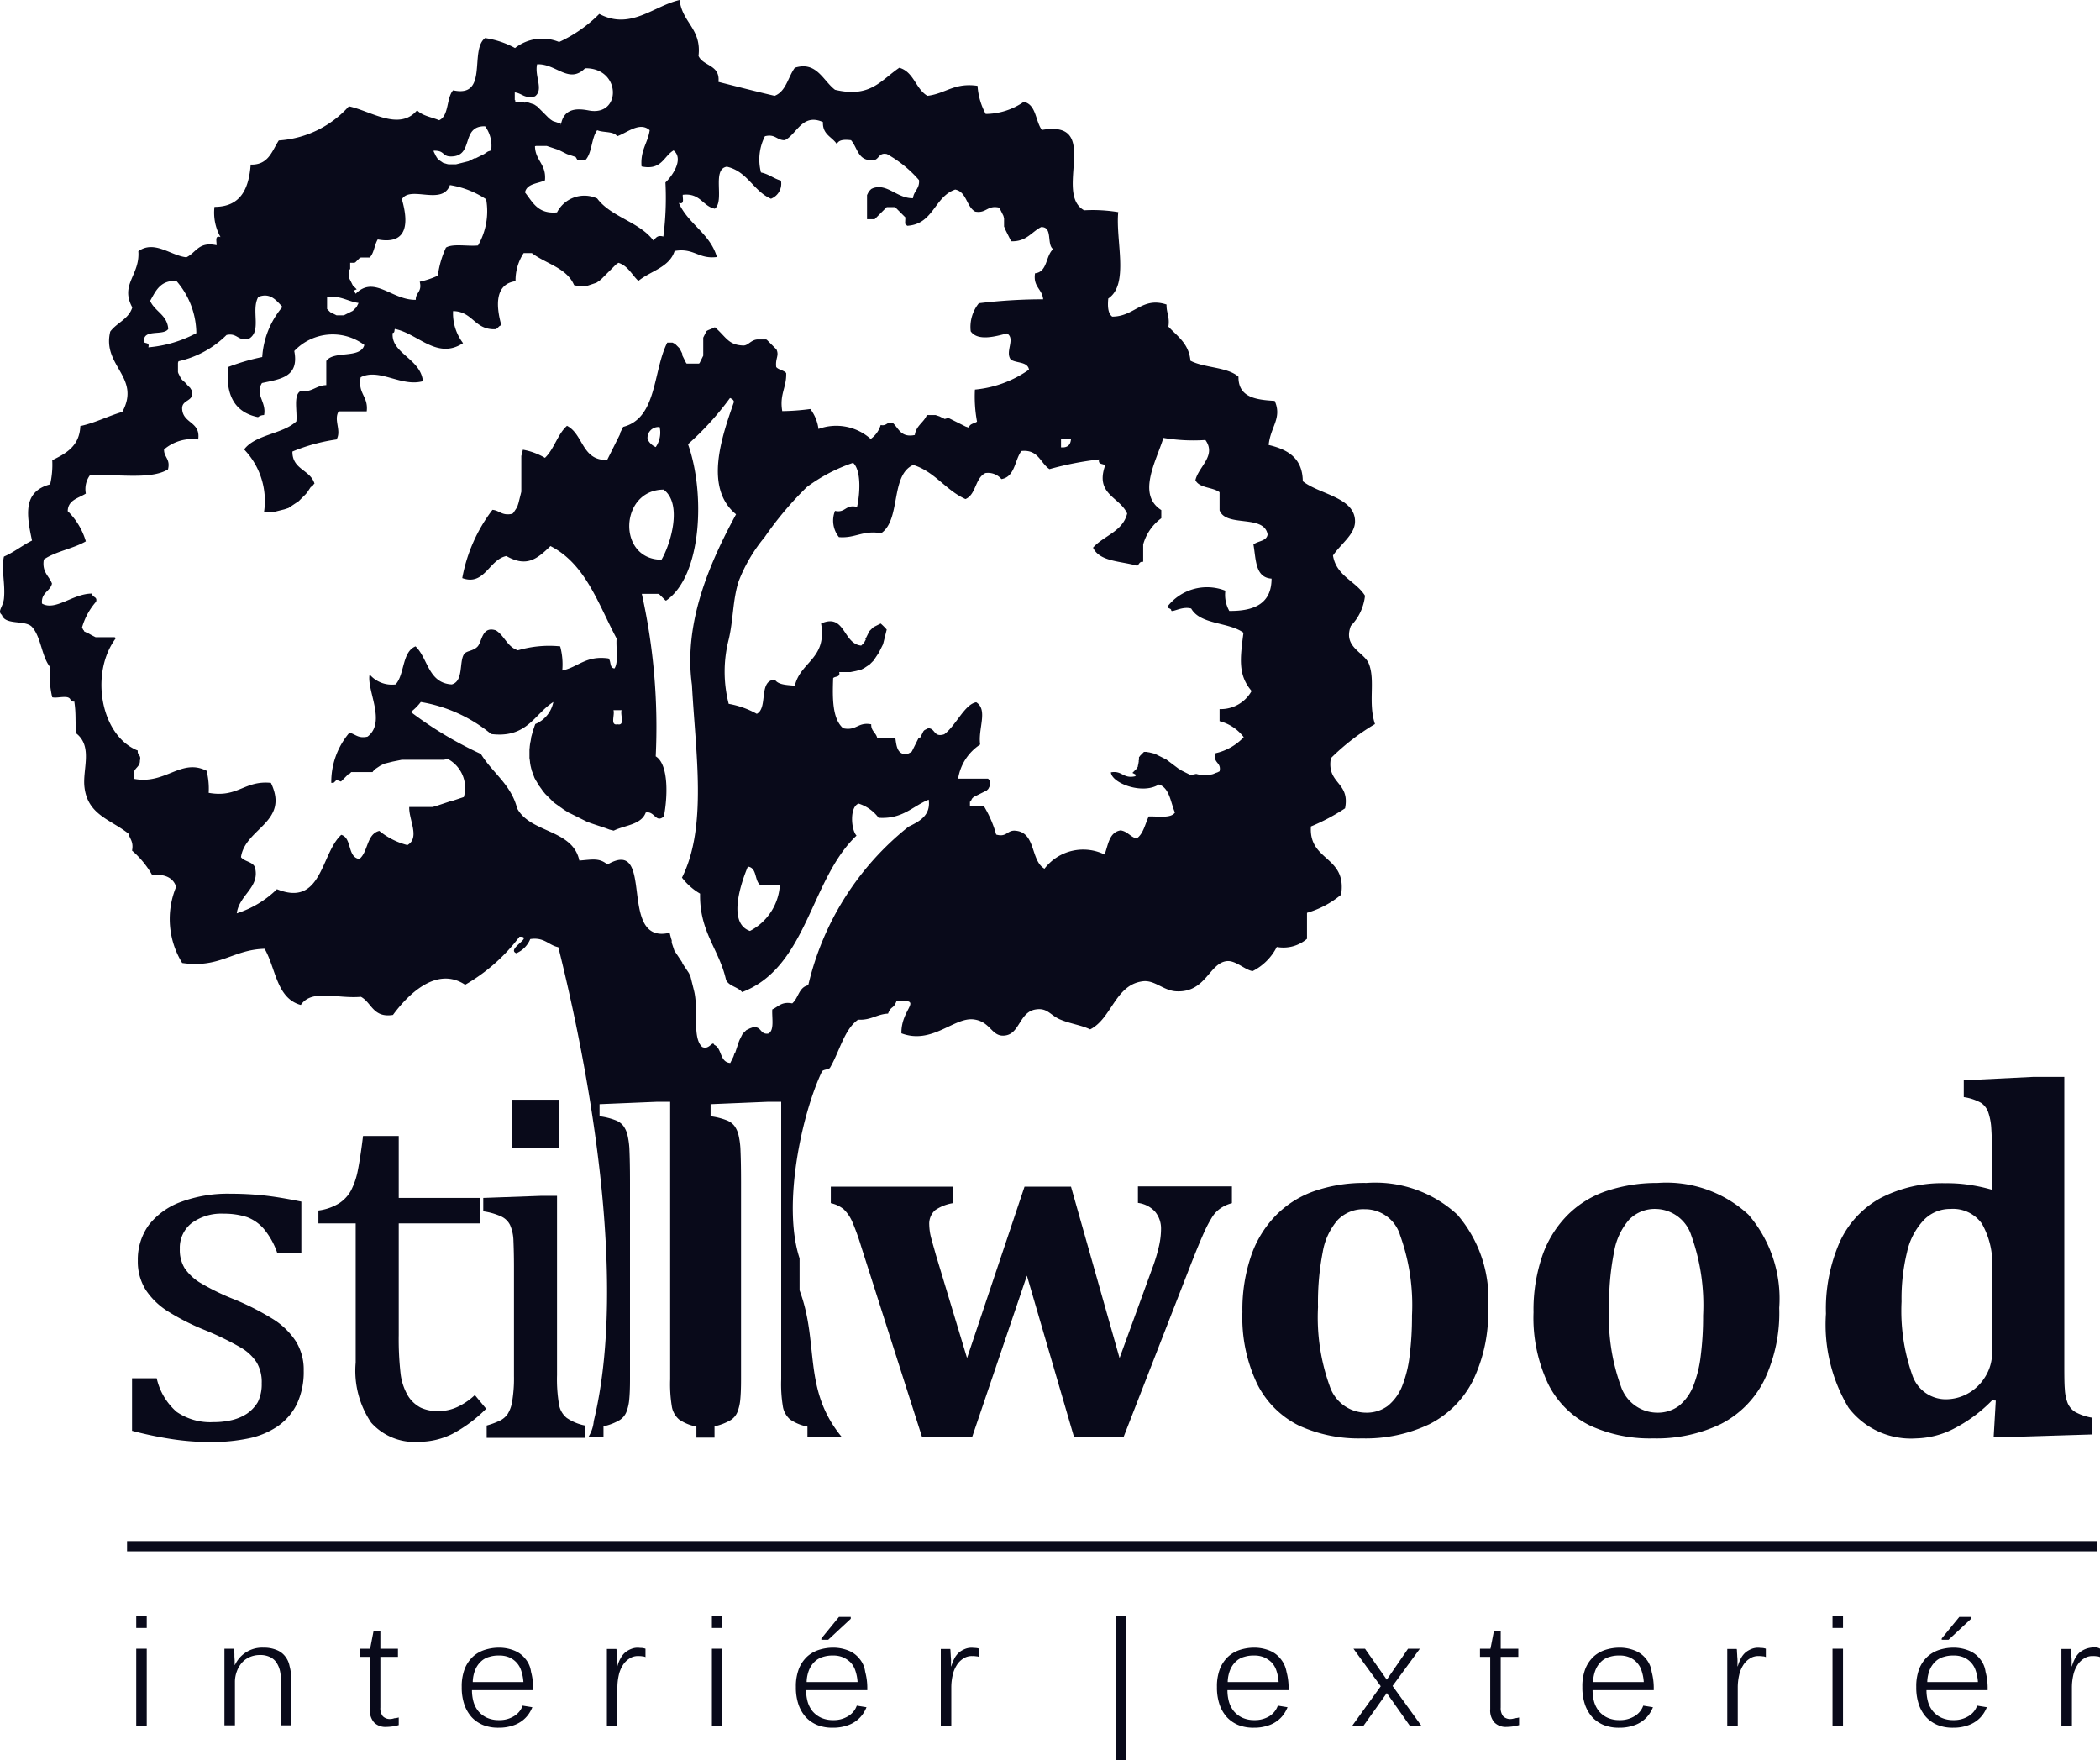
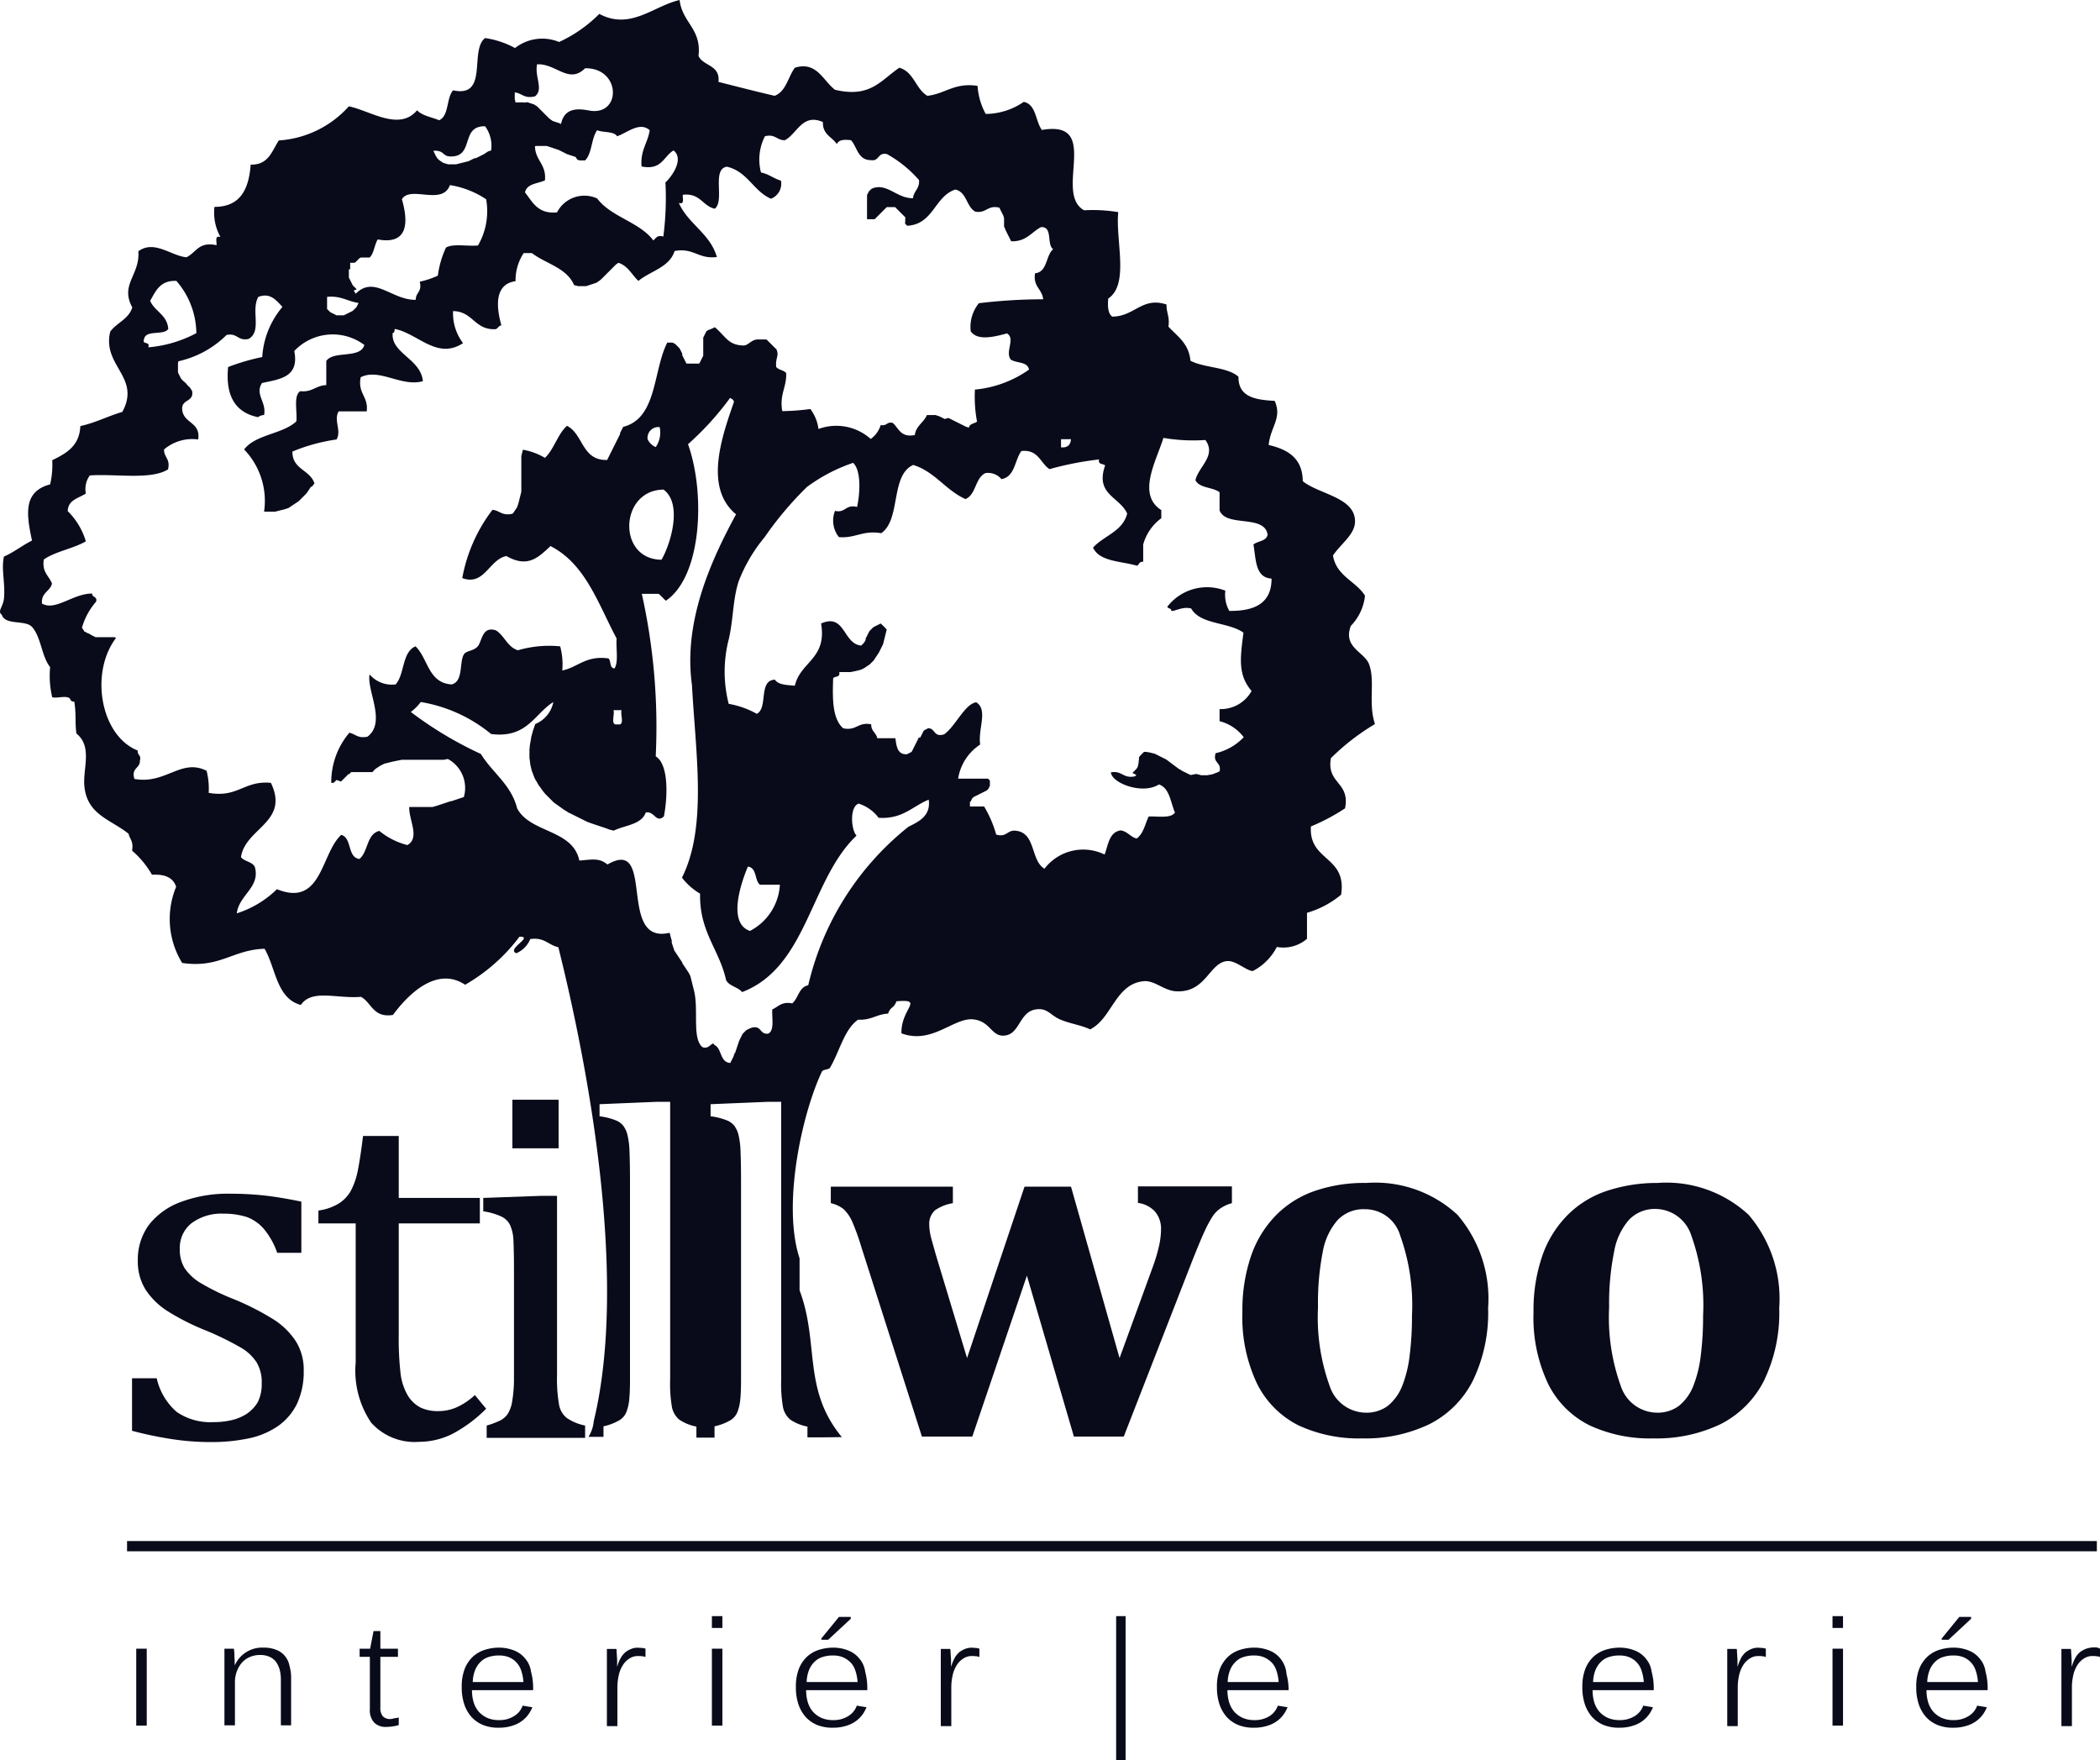
<svg xmlns="http://www.w3.org/2000/svg" id="icons" viewBox="0 0 80 67.05">
  <defs>
    <style>.cls-1{fill:#090a1a;}</style>
  </defs>
  <title>LP_icons_stillwood</title>
  <path class="cls-1" d="M5.03,32.4a3.557,3.557,0,0,1,.76.92c.49-.03.81.11.92.46a3.197,3.197,0,0,0,.23,2.9c1.44.21,1.93-.51,3.14-.54.43.74.45,1.89,1.38,2.14.42-.62,1.38-.23,2.29-.31.41.22.46.81,1.22.69.55-.75,1.65-1.88,2.75-1.15a6.88,6.88,0,0,0,2.07-1.83c.57-.01-.52.47-.12.63a1.001,1.001,0,0,0,.53-.54c.54-.08.69.23,1.07.31,1.12,4.48,2.67,12.59,1.35,18.05a1.377,1.377,0,0,1-.2.6h.57v-.4a2.076,2.076,0,0,0,.62-.24.655.655,0,0,0,.25-.3,1.713,1.713,0,0,0,.11-.47q.03-.3.03-.78v-7.5c0-.57-.01-.97-.02-1.2a2.966,2.966,0,0,0-.07-.58.98.98,0,0,0-.16-.37.669.669,0,0,0-.28-.21,2.516,2.516,0,0,0-.63-.16v-.46l2.16-.09h.53V52.54a5.229,5.229,0,0,0,.07,1.07.847.847,0,0,0,.27.46,1.739,1.739,0,0,0,.66.27v.42h.69v-.43a2.076,2.076,0,0,0,.62-.24.655.655,0,0,0,.25-.3,1.713,1.713,0,0,0,.11-.47q.03-.3.03-.78v-7.5c0-.57-.01-.97-.02-1.2a2.966,2.966,0,0,0-.07-.58.98.98,0,0,0-.16-.37.669.669,0,0,0-.28-.21,2.516,2.516,0,0,0-.63-.16v-.46l2.16-.09h.53V52.54a5.229,5.229,0,0,0,.07,1.07.847.847,0,0,0,.27.46,1.739,1.739,0,0,0,.66.27v.41c.44,0,.87,0,1.31-.01-1.51-1.83-.85-3.57-1.61-5.59V47.93c-.67-2.03.09-5.51.85-7.11.04-.09.26-.07.31-.15.37-.63.54-1.46,1.07-1.83.49.03.71-.21,1.14-.23.12-.31.2-.16.32-.47,1.08-.09.17.26.19,1.22,1.17.44,2-.62,2.75-.53.67.08.68.7,1.22.61.54-.08.53-.9,1.15-.99.44-.07.55.22.92.38.4.17.79.21,1.15.38.82-.41.95-1.69,1.99-1.83.46-.07.8.36,1.3.38,1.12.05,1.24-1.07,1.91-1.15.34-.04.7.34.99.38a2.098,2.098,0,0,0,.92-.92,1.377,1.377,0,0,0,1.15-.31v-.99a3.595,3.595,0,0,0,1.3-.69c.23-1.49-1.24-1.26-1.15-2.6a7.645,7.645,0,0,0,1.3-.69c.2-1.02-.71-.92-.54-1.91a8.653,8.653,0,0,1,1.68-1.3c-.27-.81.02-1.65-.23-2.29-.18-.46-1-.63-.69-1.45a1.943,1.943,0,0,0,.54-1.15c-.35-.56-1.09-.74-1.22-1.53.3-.45.84-.8.84-1.3,0-.92-1.37-1.03-1.99-1.53-.01-.88-.57-1.21-1.3-1.38.07-.7.52-1.02.23-1.68-.73-.04-1.39-.14-1.38-.92-.43-.38-1.3-.33-1.83-.61-.06-.66-.5-.93-.84-1.3.06-.36-.08-.53-.07-.84-.93-.31-1.22.46-2.07.46-.16-.12-.18-.38-.15-.69.81-.54.27-2.22.38-3.29a6.006,6.006,0,0,0-1.3-.07c-1.18-.65.69-3.46-1.61-3.06-.25-.34-.21-.97-.69-1.07a2.575,2.575,0,0,1-1.45.46,2.59,2.59,0,0,1-.31-1.07c-.89-.13-1.22.3-1.91.38-.45-.26-.51-.91-1.07-1.07-.71.48-1.1,1.16-2.45.84-.46-.35-.7-1.1-1.53-.84-.26.35-.33.9-.77,1.07-.77-.18-1.31-.32-2.14-.53.07-.66-.58-.59-.76-.99.12-1.04-.62-1.26-.72-2.13-1,.23-1.87,1.16-3.06.53a5.255,5.255,0,0,1-1.53,1.07,1.681,1.681,0,0,0-1.68.23,3.401,3.401,0,0,0-1.14-.38c-.61.46.15,2.29-1.22,1.99-.26.3-.15.97-.53,1.14-.29-.12-.65-.17-.84-.38-.68.81-1.78.02-2.6-.15a3.921,3.921,0,0,1-2.67,1.3c-.26.4-.39.94-1.07.92-.07.92-.38,1.61-1.38,1.61a1.899,1.899,0,0,0,.23,1.15c-.23-.08-.14.17-.15.31-.69-.15-.78.29-1.15.46-.59-.06-1.22-.67-1.83-.23.07.91-.71,1.26-.23,2.14-.14.45-.59.58-.84.92-.32,1.31,1.18,1.73.46,3.06-.55.16-1.01.41-1.6.54-.03.76-.54,1.04-1.07,1.3a3.286,3.286,0,0,1-.08.92c-1.01.27-.92,1.09-.69,2.14-.38.19-.68.44-1.07.61-.11.49.06,1.03,0,1.61-.04.32-.26.47-.08.61.13.41.89.18,1.15.46.35.39.36,1.12.69,1.53a3.487,3.487,0,0,0,.08,1.15c.21.05.6-.1.69.08a.123.123,0,0,0,.15.08c.08.52.02.75.08,1.22.64.51.22,1.39.31,2.06.13,1.05,1.01,1.22,1.68,1.76C4.93,31.94,5.1,32.05,5.03,32.4Zm29.58-.91a10.87,10.87,0,0,0-3.82,6.04c-.36.07-.37.49-.61.69-.41-.08-.53.13-.76.23-.02.33.09.8-.15.92-.33.05-.25-.31-.61-.23a.037.037,0,0,0-.03.01l-.03.01-.03.01-.02.01-.02.01-.02.01-.02.01-.02.01-.02.01-.02.01-.02.02-.02.02-.02.02-.02.02-.02.02-.02.02-.02.02-.01.02-.01.02-.01.02-.01.02-.01.02-.01.02h0l-.01.02-.01.02h0l-.01.02-.01.02h0l-.01.02h0l-.01.02-.01.03-.01.02h0l-.01.03-.01.03-.01.03h0l-.01.03h0l-.01.03h0l-.01.03-.01.03h0l-.01.03-.01.03-.01.03h0l-.01.03-.01.03-.01.03h0l-.01.03-.01.03-.01-.02-.01.03-.01.03-.01.03-.01.03-.01.03-.01.02-.01.02-.01.02-.01.02-.01.02-.01.02-.01.02-.01.02-.01.02-.01.02-.01.02-.01.02c-.41-.03-.31-.56-.61-.69-.07-.18-.19.21-.46.08-.39-.35-.13-1.41-.31-2.14l-.01-.04-.01-.04-.01-.04-.01-.04-.01-.04-.01-.04-.01-.04-.01-.04-.01-.04-.01-.04-.01-.04-.01-.04-.01-.04-.01-.04-.02-.04-.02-.04-.02-.04-.02-.03-.02-.03-.02-.03-.02-.03-.02-.03-.02-.03-.02-.03-.02-.03-.02-.03-.02-.03h0l-.02-.03h0l-.02-.03h0l-.01-.04h0l-.02-.03h0l-.02-.03h0l-.02-.03h0l-.02-.03-.02-.03h0l-.02-.03-.02-.03-.02-.03-.02-.03-.02-.03-.02-.03-.02-.03-.02-.03h0l-.02-.03-.02-.03-.01-.03-.01-.03-.01-.03-.01-.03-.01-.03h0l-.01-.03-.01-.03-.01-.03-.01-.03-.01-.03v-.09l-.01-.03-.01-.03-.01-.04-.01-.03-.01-.04-.01-.04-.01-.04-.01-.04c-2.02.48-.51-3.68-2.37-2.6-.31-.26-.57-.19-1.07-.15-.25-1.2-1.87-1.04-2.37-1.99-.23-.91-.94-1.35-1.38-2.07a14.416,14.416,0,0,1-2.67-1.6,1.954,1.954,0,0,0,.38-.38,5.679,5.679,0,0,1,2.68,1.22c1.37.17,1.64-.76,2.37-1.22a1.144,1.144,0,0,1-.69.84c-.01.04-.03.08-.04.12s-.03.08-.04.11c-.01.04-.02.07-.03.11s-.02.07-.03.11a.425.425,0,0,0-.02.11c-.01.04-.01.07-.02.11-.01.03-.01.07-.02.1,0,.03-.01.07-.01.1s-.01.07-.01.1v.29a.277.277,0,0,0,.01.09c0,.03.01.06.01.09s.01.06.01.09c.01.03.01.06.02.09s.01.06.02.08c.01.03.01.06.02.08.01.03.02.05.03.08s.02.05.03.08.02.05.03.08a.299.299,0,0,0,.04.08.161.161,0,0,0,.04.07c.01.02.03.05.04.07s.03.05.04.07a.304.304,0,0,0,.05.07c.02.02.03.05.05.07s.03.05.05.07a.423.423,0,0,1,.05.07.265.265,0,0,1,.05.06l.06.06.06.06.06.06.06.06.06.06a.435.435,0,0,0,.07.06,1272.964,1272.964,0,0,1,.14.1l.07.05c.02.02.05.03.07.05l.07.05.08.05.08.05a.3.3,0,0,0,.08.04l.08.04.08.04.08.04.08.04.08.04.08.04.08.04.08.04.08.03.08.03.09.03.09.03.09.03.09.03.09.03.09.03.08.03.08.03.08.02.08.02c.42-.21,1.05-.22,1.22-.69.34-.07.38.42.69.15.14-.7.2-1.98-.31-2.29a23.314,23.314,0,0,0-.53-6.19h.63l.01.01h.02l.01.01.01.01h0l.01.01h0l.01.01.01.01.01.01.01.01.01.01.01.01.01.01h0l.01.01h0l.01.01h0l.01.01h0l.01.01.01.01.01.01.01.01.01.01h0l.01.01.01.01.01.01.01.01.01.01.01.01h.01l.01.01c1.38-.94,1.5-4.12.84-5.96a11.156,11.156,0,0,0,1.6-1.76c.07.03.14.07.15.15-.46,1.32-1.15,3.27.08,4.28-.92,1.7-2.02,4.05-1.68,6.5.14,2.6.59,5.41-.38,7.34a2.371,2.371,0,0,0,.69.61c-.03,1.46.73,2.12.99,3.29.12.24.45.26.61.46,2.49-.95,2.59-4.29,4.36-5.96-.21-.22-.27-1.1.08-1.22a1.52,1.52,0,0,1,.76.54c.92.06,1.29-.44,1.91-.69C35.46,31.06,35.04,31.28,34.61,31.49Zm-11.24-4.44h.31c-.06.17.14.6-.15.54C23.23,27.65,23.43,27.23,23.37,27.05Zm1.91-8.4c.73.54.27,2.07-.08,2.67C23.5,21.31,23.6,18.66,25.28,18.65Zm-.61-1.92a.412.412,0,0,1,.46-.46.969.969,0,0,1-.15.76A.604.604,0,0,1,24.67,16.73Zm3.82,16.28c.35.04.25.52.46.69h.76a2.117,2.117,0,0,1-1.14,1.76C27.69,35.16,28.25,33.58,28.49,33.01Zm11.93-16.28h.38c-.02.22-.13.33-.38.31Zm1.45.77c-.05.21.16.15.23.23-.39,1.11.55,1.19.84,1.83-.17.69-.89.84-1.3,1.3.25.54,1.07.51,1.68.69.08-.05.08-.17.23-.15v-.19h0v-.02h0v-.45a1.855,1.855,0,0,1,.69-1v-.31c-.94-.6-.19-1.87.08-2.75a6.802,6.802,0,0,0,1.6.08c.43.6-.26,1.01-.38,1.53.15.31.66.26.92.46v.69c.25.66,1.7.14,1.83.92-.04.26-.37.24-.54.38.1.56.06,1.26.69,1.3,0,.94-.64,1.24-1.61,1.23a1.251,1.251,0,0,1-.15-.77,1.91,1.91,0,0,0-2.21.61c.02.08.15.05.15.15.05.07.43-.18.76-.08.35.62,1.43.51,1.99.92-.13,1-.21,1.61.31,2.22a1.344,1.344,0,0,1-1.22.69v.46a1.673,1.673,0,0,1,.92.61,2.102,2.102,0,0,1-1.07.61c-.12.39.23.33.15.69l-.06.03a.169.169,0,0,1-.05.02c-.02.01-.04.01-.05.02-.02.01-.03.01-.05.02s-.03.01-.05.02c-.02,0-.03.01-.05.01s-.03.01-.05.01-.03.01-.05.01a.09.09,0,0,0-.05.01h-.23a.06.06,0,0,1-.04-.01l-.04-.01c-.01,0-.03-.01-.04-.01l-.04-.01-.04-.01-.2.04-.04-.01-.04-.02-.04-.02-.04-.02-.04-.02-.04-.02-.04-.02-.04-.02-.04-.02-.02-.02-.04-.02-.04-.02-.04-.03-.04-.03-.04-.03-.04-.03-.04-.03h0l-.04-.03-.04-.03-.04-.03h0l-.04-.03-.04-.03-.04-.03-.04-.03-.04-.02-.04-.02-.04-.02-.04-.02-.04-.02-.04-.02-.04-.02-.04-.02-.04-.02-.04-.02h0l-.04-.02-.04-.01-.04-.01-.04-.01c-.01,0-.03-.01-.04-.01-.02,0-.03-.01-.05-.01l-.05-.01a.09.09,0,0,1-.05-.01h-.1l-.01.01-.01.01h0l-.01.01-.01.01-.01.01-.01.01-.01.01-.01.01-.01.01h0l-.01.01-.01.01-.01.01-.01.01h0l-.01.01h0l-.01.01h0l-.01.02-.01.01h0l-.01.01-.01.01v.02h0v.04h0v.04l-.01.02v.07l-.01.02v.06l-.01.02-.01.02v.04l-.01.02-.01.02-.01.02-.01.01-.01.02-.01.01-.01.01-.01.01-.01.01-.01.01-.01.01-.01.01-.01.01-.01.01-.01.01-.01.01-.01.01-.01.01-.01.01-.01.01-.01.01.15.08-.01.01-.01.01-.01.01-.01.01-.01.01c-.46.1-.49-.23-.92-.15.03.41,1.2.86,1.83.46.41.14.44.68.61,1.07-.15.23-.63.14-1,.15-.14.29-.2.66-.46.84-.24-.06-.34-.27-.61-.31-.44.07-.47.55-.61.92a1.856,1.856,0,0,0-2.29.54c-.55-.32-.31-1.42-1.15-1.45-.28,0-.3.26-.69.15a4.319,4.319,0,0,0-.46-1.07h-.54v-.18l.04-.02V30.5l.01-.02.01-.02.01-.02.01-.02.01-.01.01-.01.01-.01.01-.01.01-.01.01-.01.02-.01.02-.01.02-.01.02-.01.02-.01.02-.01.02-.01.02-.01.02-.01.02-.01.02-.01.02-.01.02-.01.02-.01.02-.01.02-.01.02-.01.02-.01.02-.01.02-.01.02-.01.02-.01.02-.01.02-.01.02-.01.01-.01.01-.01.01-.01.01-.01.01-.01.01-.01.01-.02.01-.02.01-.02.01-.02.01-.02.01-.02v-.02h0v-.04h0v-.02h0V29.76h0v-.03l-.01-.01h0l-.01-.01h0l-.01-.01-.01-.01-.01-.01-.01-.01h0l-.01-.01h-1.14a1.906,1.906,0,0,1,.84-1.3c-.09-.6.31-1.32-.15-1.61-.44.07-.78.9-1.22,1.22-.41.13-.33-.23-.61-.23l-.02.01-.02.01-.02.01-.02.01c-.01,0-.01.01-.02.01l-.02.01-.02.01-.01.01-.01.01h0l-.01.01-.01.01h0l-.01.02-.01.02-.01.02-.01.02-.01.02-.01.02h0l-.01.02-.01.02-.01.02-.01.02-.01.02-.01.02-.07.01h0v.02l-.01.02-.01.02-.01.02-.01.02-.01.02-.01.02h0l-.01.02-.01.02-.01.02-.01.02-.01.02-.01.02-.01.02-.01.02-.01.02-.01.02-.01.02-.01.02-.01.02-.01.02-.01.02-.01.02-.01.02-.01.02-.01.02-.01.01-.01.01-.01.01-.02.01-.02.01-.02.01c-.01,0-.01.01-.02.01l-.02.01-.02.01-.02.01-.02.01h-.06c-.31-.02-.34-.32-.38-.61h-.69c-.04-.21-.24-.27-.23-.53-.51-.1-.56.26-1.07.15-.41-.36-.41-1.12-.38-1.91.07-.08.28-.02.23-.23h.43l.05-.01.05-.01.05-.01.05-.01.04-.01.04-.01.04-.01.04-.01c.01,0,.03-.01.04-.01l.04-.02.04-.02.04-.02c.01-.01.02-.01.03-.02h0l.03-.02.03-.02.03-.02h0l.03-.02.03-.02.03-.02h0l.03-.03.03-.03.03-.03.03-.03h0l.03-.03c.01-.01.02-.02.02-.03l.02-.03.02-.03h0l.02-.03h0l.02-.03h0l.02-.03.02-.03.02-.03.02-.03.02-.03.02-.04.02-.04h0l.02-.04.02-.04h0l.02-.04h0l.02-.04h0l.02-.04.02-.04h0l.01-.04h0l.01-.04h0l.01-.04.01-.04h0l.01-.04.01-.04.01-.04.01-.04.01-.04.01-.04.01-.04.01-.04.01-.04.01-.04a2.498,2.498,0,0,0-.23-.23l-.02.01-.02.01-.02.01-.02.01-.02.01-.02.01-.02.01-.02.01-.02.01-.02.01-.02.01-.02.01-.02.01-.01.01-.02.01-.01.01-.01.01-.01.01-.01.01-.01.01-.01.01h0l-.01.01h0l-.01.01-.01.01h0l-.01.01h0l-.01.01-.01.01h0l-.01.01-.01.01-.01.02-.01.02-.01.02-.01.02-.01.02-.01.02h0l-.01.02-.01.02-.01.02-.01.02h0l-.01.02-.01.02-.01.02h0l-.01.02-.01.02-.01.02.03-.01h0l-.01.02h0l-.01.02-.01.01h0l-.01.02-.01.02-.01.02-.01.01-.01.02-.01.01-.01.01-.01.01-.01.01-.01.01-.01.01-.01.01-.01.01-.01.01-.01.01c-.7-.06-.61-1.25-1.53-.84.23,1.35-.79,1.45-1,2.37-.3-.03-.63-.03-.76-.23-.64.02-.25,1.08-.69,1.3a3.384,3.384,0,0,0-1.07-.38,4.936,4.936,0,0,1,0-2.45c.18-.76.15-1.51.38-2.22a6.012,6.012,0,0,1,.99-1.68,12.914,12.914,0,0,1,1.61-1.91,6.384,6.384,0,0,1,1.76-.92c.32.3.26,1.19.15,1.68-.45-.11-.43.24-.84.15a1.003,1.003,0,0,0,.15,1c.63.05.9-.27,1.61-.15.76-.52.34-2.21,1.22-2.6.83.26,1.23.96,1.99,1.3.41-.17.36-.8.76-.99a.67.67,0,0,1,.61.23c.52-.09.5-.72.76-1.07.65-.07.72.46,1.07.69A12.172,12.172,0,0,1,41.87,17.5Zm-17.12-12.54c-.07.49-.36.75-.31,1.38.77.16.84-.39,1.22-.61.42.34-.09,1.02-.31,1.22a11.376,11.376,0,0,1-.08,2.06c-.24-.07-.29.07-.38.15-.53-.71-1.61-.89-2.14-1.6a1.171,1.171,0,0,0-1.53.53c-.74.07-.93-.4-1.22-.76.07-.34.48-.33.76-.46.06-.62-.37-.75-.38-1.3l.04-.01h.41l.03.01.03.01.03.01.03.01h0l.03.01.03.01h0l.03.01h0l.03.01.03.01.03.01h0l.03.01.03.01h0l.03.01.03.01.03.01.02.01h0l.02.01h0l.02.01h0l.02.01h0l.02.01.02.01.02.01h0l.02.01.02.01h0l.02.01.02.01.02.01.02.01h0l.02.01.02.01.02.01.03.01.03.01.03.01.03.01.03.01.03.01.03.01.03.01.03.01.03.01.03.01.06.1.03.01.03.01.03.01h.21c.27-.27.23-.84.46-1.15.23.1.63.03.76.23C23.89,5.06,24.37,4.62,24.75,4.96Zm-5.14-1.15h0V3.7h0V3.69h0V3.61h0V3.59h0V3.55h0V3.52c.28.03.36.25.77.15.34-.26-.02-.75.08-1.22.72-.04,1.21.77,1.83.15,1.38-.02,1.39,1.84.15,1.61-.41-.08-.95-.12-1.07.53h-.04l.06-.02-.03-.01-.03-.01-.03-.01-.03-.01-.03-.01-.03-.01-.03-.01-.03-.01-.03-.01-.03-.01-.03-.01-.03-.02-.03-.02-.03-.02-.02-.02-.02-.01-.02-.02-.02-.02-.02-.02-.02-.02-.02-.02-.02-.02-.02-.02-.02-.02-.02-.02-.02-.02-.02-.02-.02-.02-.02-.02-.02-.02-.02-.02-.02-.02-.02-.02-.02-.02-.02-.02-.02-.02-.02-.02-.02-.02-.02-.02-.03-.02-.03-.02-.03-.02-.03-.02-.03-.01-.03-.01-.03-.01-.03-.01-.03-.01-.03-.01-.03-.01-.03-.01-.03-.01-.09.02-.04-.01h-.32V3.89h0V3.82l-.02-.01Zm-2.43,2.15c.9,0,.35-1.17,1.3-1.15a1.253,1.253,0,0,1,.23.92l-.03.01-.03.01-.03.01-.03.01-.03.02-.03.02-.03.02-.03.02-.03.02-.04.02-.04.02-.04.02-.04.02-.04.02-.04.02-.04.02-.04.02-.03-.01-.04.02-.04.02-.04.02-.04.02-.04.02-.04.02-.04.01-.04.01-.04.01-.04.01-.04.01-.04.01-.04.01-.04.01-.04.01-.04.01-.04.01-.04.01h-.28l-.04-.01a.076.076,0,0,1-.04-.01c-.01,0-.02-.01-.04-.01l-.03-.01c-.01,0-.02-.01-.03-.01s-.02-.01-.03-.01-.02-.01-.03-.02l-.03-.02c-.01-.01-.02-.01-.03-.02s-.02-.01-.03-.02-.02-.02-.03-.02l-.03-.03-.03-.03c-.01-.01-.02-.02-.02-.03-.01-.01-.02-.02-.02-.03-.01-.01-.01-.02-.02-.03s-.01-.02-.02-.04c-.01-.01-.01-.03-.02-.04s-.01-.03-.02-.04-.01-.03-.02-.04a.09.09,0,0,1-.01-.05C16.96,5.73,16.83,5.96,17.18,5.96Zm-3.84,4.3V10.2h0v-.19h.15l.01-.01h.03l.01-.01h0l.01-.01h0l.01-.01.01-.01.01-.01.01-.01.01-.01.01-.01.01-.01.01-.01.01-.01.01-.01.01-.01.01-.01.01-.01.01-.01.01-.01h.01l.01-.01h.01l.01-.01h.34c.17-.16.18-.48.31-.69,1.19.22,1.16-.7.92-1.53.32-.54,1.54.26,1.83-.54a3.472,3.472,0,0,1,1.38.54,2.608,2.608,0,0,1-.31,1.76c-.4.04-.95-.08-1.22.08a3.633,3.633,0,0,0-.31,1.07,3.286,3.286,0,0,1-.69.23c.1.39-.16.41-.15.69-.91.02-1.58-.95-2.29-.23l-.01-.02-.01-.02-.01-.01-.01-.02-.01-.01-.01-.02-.01-.01-.01-.01.12-.05-.01-.01-.01-.01-.01-.01-.01-.01-.01-.01-.01-.01-.01-.01-.01-.01-.01-.01-.01-.01-.01-.01-.01-.01-.01-.01-.01-.01-.01-.01-.01-.02-.01-.02-.01-.02-.01-.02-.01-.02-.01-.02-.01-.02-.01-.02-.01-.02-.01-.02-.01-.02-.01-.02-.01-.02-.01-.02-.01-.02v-.12h0v-.04h0v-.1h0v-.05Zm-.9,1.05c.54-.06.8.17,1.22.23l-.01.02-.01.02-.01.02-.01.02-.01.02-.01.02-.01.02-.01.02-.02.02-.02.02-.02.02-.02.02-.02.02-.02.02-.02.02-.02.01-.02.01-.02.01-.02.01-.02.01-.02.01-.02.01-.02.01-.02.01-.02.01-.02.01-.02.01-.02.01-.02.01-.02.01-.02.01-.02.01h-.28l-.02-.01-.02-.01-.02-.01-.02-.01-.02-.01-.02-.01-.02-.01-.02-.01-.02-.01-.02-.01-.02-.01-.02-.01-.02-.02-.02-.02-.02-.02-.02-.02-.02-.02-.02-.02v-.46Zm-6.95,1.6c.07-.36.75-.12.92-.38-.04-.54-.51-.66-.69-1.07.21-.37.38-.79,1-.76a3.081,3.081,0,0,1,.76,1.99,4.739,4.739,0,0,1-1.83.54C5.73,12.97,5.39,13.16,5.49,12.91Zm-1.07,11.39-.02-.01-.02-.01-.02-.01h-.72l-.02-.01-.02-.01-.02-.01-.02-.01-.02-.01-.02-.01-.02-.01-.14-.08h-.02l-.02-.01-.02-.01-.01-.01-.02-.01-.02-.01-.02-.01-.02-.01-.01-.01v-.02l-.01-.01-.01-.01-.01-.01-.01-.02-.01-.02-.01-.02-.02-.01a2.542,2.542,0,0,1,.54-1c.06-.21-.15-.15-.15-.31-.72-.01-1.4.68-1.91.38-.04-.42.31-.46.38-.76-.11-.3-.39-.43-.31-.92.45-.31,1.12-.41,1.6-.69a2.669,2.669,0,0,0-.69-1.15c.01-.43.41-.49.69-.67a.895.895,0,0,1,.15-.69c1-.07,2.32.18,2.98-.23.1-.4-.16-.46-.15-.76a1.655,1.655,0,0,1,1.3-.38c.1-.68-.57-.6-.61-1.15-.03-.39.45-.27.38-.69l-.01-.02-.01-.02-.01-.01-.01-.02-.01-.01-.01-.02-.01-.02-.01-.01-.01-.01-.01-.01-.01-.01-.02-.02-.01-.01-.01-.01-.01-.01-.01-.01-.01-.01-.01-.01-.03-.04-.01-.01-.01-.01-.01-.01-.01-.01-.01-.01-.01-.01-.01-.01-.04-.03-.01-.01-.01-.01-.01-.01-.01-.01-.01-.01-.01-.01-.03-.04-.01-.01-.01-.02-.01-.02-.01-.02-.01-.02-.01-.02-.01-.02-.01-.02-.01-.02-.01-.02-.01-.02V14.2l-.01-.02v-.36l.01-.03.01-.03a3.751,3.751,0,0,0,1.83-1c.42-.09.42.24.84.15.52-.29.08-1.09.37-1.6.46-.18.69.14.92.38a3.264,3.264,0,0,0-.77,1.91,8.226,8.226,0,0,0-1.3.38c-.11,1.13.3,1.74,1.14,1.91a.371.371,0,0,1,.23-.08c.1-.5-.36-.78-.08-1.22.67-.15,1.43-.21,1.23-1.22a2.012,2.012,0,0,1,2.67-.23c-.15.54-1.17.2-1.45.61v.92c-.4.01-.53.28-.99.23-.27.17-.11.76-.15,1.15-.52.49-1.55.49-1.99,1.07a2.826,2.826,0,0,1,.76,2.37h.42l.04-.01.04-.01.04-.01.04-.01.04-.01.04-.01.04-.01.04-.01.04-.01.03-.01.03-.01.03-.01.03-.01.03-.01.03-.02.03-.02.03-.02.03-.02.03-.02.03-.02.03-.02.03-.02.03-.02.03-.02.03-.02.03-.02.03-.02.02-.02.02-.02.02-.02.02-.02.02-.02.02-.02.02-.02.02-.02.02-.02.02-.02.02-.02.02-.02.02-.02.02-.02.02-.03.02-.02.02-.03.02-.03.02-.03.02-.03.02-.03.02-.03.02-.03.06-.03.02-.03.02-.03.02-.02.02-.02c-.16-.53-.85-.53-.84-1.22a6.878,6.878,0,0,1,1.68-.46c.2-.34-.12-.73.08-1.07h1.07c.07-.58-.35-.67-.23-1.3.71-.36,1.55.38,2.37.15-.08-.86-1.23-1.06-1.15-1.84.08,0,.06-.09.08-.15.88.17,1.61,1.19,2.6.54a1.872,1.872,0,0,1-.38-1.22c.76.01.81.72,1.61.69.1-.02.12-.13.23-.15-.21-.74-.25-1.57.54-1.68a1.885,1.885,0,0,1,.31-1.07h.31c.54.41,1.33.56,1.61,1.22l.04.01.04.01.04.01.04.01h.3l.03-.01.03-.01.03-.01.03-.01.03-.01.03-.01.03-.01.03-.01.03-.01.03-.01.03-.01.03-.01.03-.01.03-.02.03-.02.03-.02.03-.02.02-.02.03-.02.02-.02.02-.02.02-.02.02-.02.02-.02.02-.02.02-.02.02-.02.02-.02.02-.02.02-.02.02-.02.02-.02.02-.02.02-.02.02-.02.02-.02.02-.02.02-.02.02-.02.02-.02.02-.02.02-.02.02-.02.02-.02.02-.02.02-.02.02-.02.02-.02.03-.02.03-.02.03-.02c.37.12.51.46.76.69.46-.38,1.18-.51,1.38-1.14.74-.13.9.32,1.61.23-.26-.9-1.09-1.25-1.45-2.06.23.07.14-.17.15-.31.67-.08.75.43,1.22.53.39-.3-.13-1.51.46-1.6.79.18,1.01.93,1.68,1.22a.611.611,0,0,0,.38-.69c-.28-.08-.46-.25-.76-.31a1.944,1.944,0,0,1,.15-1.38c.4-.1.45.16.76.15.46-.23.66-1.04,1.45-.69-.02.48.35.56.53.84.07-.17.28-.18.54-.15.24.27.26.76.76.76.33.05.25-.31.61-.23a4.534,4.534,0,0,1,1.22.99c.03.33-.2.41-.23.69-.61.01-.98-.58-1.53-.38l-.02.01-.02.01-.02.01-.01.01-.01.01-.01.01-.01.01-.01.01-.01.01-.01.01-.01.01-.01.01-.01.02-.01.02-.01.02-.01.02-.01.02-.01.02-.01.02v.86h0v.06h.29l.01-.01.01-.01.01-.01.01-.01.01-.01.01-.01.01-.01.01-.01.01-.01.01-.01.01-.01.01-.01.01-.01.01-.01.01-.01.01-.01.01-.01.01-.01.01-.01.01-.01.01-.01.01-.01.01-.01.01-.01.01-.01.01-.01.01-.01.01-.01.01-.01.01-.01.01-.01.01-.01.01-.01.01-.01.01-.01.01-.01.01-.01.01-.01.01-.01.01-.01.01-.01.01-.01.01-.01.01-.01.01-.01.01-.01h.32l.01.01h0l.01.01.01.01.01.01.01.01.01.01.01.01.01.01.01.01h0l.01.01h0l.01.01.01.01.01.01.01.01.01.01.01.01.01.01.01.01.01.01.01.01.01.01.01.01.01.01.01.01.01.01.01.01.01.01.01.01.01.01.01.01.01.01.01.01.01.01.01.01.01.01.01.01.01.01.01.01.01.01-.01.24.01.01.01.01.01.01.01.01.01.01.01.01.01.01.01.01c1.01-.06,1.03-1.11,1.83-1.38.44.09.42.65.76.84.43.08.46-.26.92-.15l.01.02.01.02.01.02.01.02.01.02.01.02h0l.01.02h0l.01.02.01.02.01.02.01.02h0l.01.02.01.02.01.02.01.02h0l.01.02h0v.02l.01.02v.02l.01.02v.02h0v.04h0v.1h0v.02h0v.1h0v.02h0v.02l.01.02.01.02.01.02.01.02v.02l.01.02.01.02.01.02.01.02.01.02.01.02.01.02.01.02.01.02.01.02.01.02.01.02.01.02.01.02.01.02.01.02.01.02.01.02.01.02.01.02.01.02.01.02.01.02c.58.02.77-.35,1.14-.54.46-.02.2.66.46.84-.29.25-.21.87-.69.92-.08.52.27.59.31.99a20.4,20.4,0,0,0-2.45.15,1.432,1.432,0,0,0-.31,1.07c.27.39.96.19,1.38.08.34.2-.09.7.15,1,.22.14.64.07.69.38a4.267,4.267,0,0,1-2.06.76,5.211,5.211,0,0,0,.08,1.22c-.1.08-.28.07-.31.23l-.03-.01-.03-.01-.03-.01-.03-.01-.02-.01-.02-.01-.02-.01-.02-.01-.02-.01-.02-.01-.02-.01-.02-.01-.02-.01-.02-.01-.02-.01-.02-.01-.02-.01-.02-.01-.02-.01-.02-.01-.02-.01-.02-.01-.02-.01-.02-.01-.02-.01-.02-.01-.02-.01-.02-.01-.02-.01-.02-.01-.02-.01-.02-.01-.02-.01-.02-.01-.02-.01-.02-.01-.02-.01-.14.04-.02-.01-.02-.01-.02-.01-.02-.01-.02-.01-.02-.01-.02-.01-.02-.01-.02-.01-.02-.01-.03-.01-.03-.01-.03-.01-.03-.01-.03-.01h-.33c-.12.29-.41.4-.46.76-.54.11-.61-.26-.84-.46-.23-.06-.22.13-.46.08a1.001,1.001,0,0,1-.38.53,1.968,1.968,0,0,0-1.99-.38,1.588,1.588,0,0,0-.31-.76,8.797,8.797,0,0,1-1.07.08c-.11-.65.17-.9.15-1.45-.09-.11-.29-.12-.38-.23-.04-.35.13-.43,0-.69l-.02-.01-.01-.01-.01-.01-.01-.01-.01-.01-.01-.01-.01-.01-.01-.01-.01-.01-.01-.01-.01-.01-.01-.01-.01-.01-.01-.01h0l-.01-.01-.01-.01-.01-.01-.01-.01-.01-.01-.01-.01-.01-.01h0l-.01-.01-.01-.01h0l-.01-.01-.01-.01-.01-.01-.01-.01-.01-.01-.01-.01-.01-.01-.01-.01-.01-.01-.01-.01h0l-.01-.01-.01-.01h-.01l-.01-.01h-.34c-.25.02-.35.24-.54.23-.57-.02-.65-.33-1.07-.69h-.02l-.02.01c-.01,0-.01,0-.02.01-.01,0-.01.01-.02.01l-.02.01-.15.06-.02.01-.02.01c-.01,0-.01.01-.02.01l-.01.01-.01.01-.01.02-.01.02-.01.02-.01.02-.01.02-.01.02-.01.02-.01.02-.01.02-.01.02-.01.02-.01.02v.63h0v.04h0v.02l-.01.02h0l-.01.02h0l-.01.02-.01.02-.01.02-.01.02-.01.02h0l-.01.02-.01.02-.01.02-.01.02h0l-.01.02h0l-.01.02h0l-.01.02-.01.01-.02.01h-.46l-.01-.01h0l-.01-.01h0l-.01-.02-.01-.02-.01-.02-.01-.02h0l-.01-.02-.01-.02h0l-.01-.02h0l-.01-.02h0l-.01-.02-.01-.02-.01-.02-.01-.02-.01-.02-.01-.02-.01-.02-.01-.02.02.01-.01-.02v-.03l-.01-.02-.01-.02-.01-.02-.01-.02-.01-.02-.01-.02-.01-.02-.01-.02-.01-.02-.01-.01-.01-.02-.01-.01-.01-.01-.01-.01-.01-.01-.01-.01-.01-.01-.01-.01-.01-.01-.01-.01-.01-.01-.01-.01-.01-.01-.01-.01-.01-.01-.01-.01-.01-.01-.02-.01-.02-.01-.02-.01-.02-.01-.02-.01h-.2c-.55,1.08-.38,2.88-1.68,3.21l-.01.02-.01.02-.01.02-.01.02-.01.02-.01.02-.01.02-.01.02-.01.02-.01.02-.01.02-.01.02-.01.02h.02l-.01.02-.01.02-.01.02-.01.02-.01.02-.01.02-.01.02-.01.02-.01.02-.01.02-.01.02-.01.02-.01.02-.01.02-.01.02-.01.02-.01.02-.01.02-.01.02-.01.02-.01.02-.01.02-.01.02-.01.02-.01.02-.01.02-.01.02-.01.02-.01.02-.01.02-.01.02-.01.02-.01.02-.01.02-.01.02-.01.02-.01.02-.01.02-.01.02-.01.02-.01.02-.01.02-.01.02-.01.02-.01.02-.01.02-.01.02-.01.02-.01.02-.01.02c-.97.03-.9-.98-1.53-1.3-.36.32-.49.89-.84,1.22a2.53,2.53,0,0,0-.84-.31l-.01.04-.01.04-.01.04-.01.04-.01.04-.01.04v1.36l-.01.04-.01.04-.01.04-.01.04-.01.04-.01.04-.01.04-.01.04-.01.04-.01.04-.01.04-.01.03-.01.03-.01.03-.01.03-.01.03-.02.03-.02.03-.02.03-.02.03-.02.03-.02.03-.02.03-.02.02-.02.02c-.4.09-.49-.13-.76-.15a6.079,6.079,0,0,0-1.15,2.6c.85.31,1.02-.71,1.68-.84.78.44,1.17.11,1.68-.38,1.34.68,1.82,2.21,2.52,3.52-.03.37.08.9-.08,1.14-.2-.01-.12-.28-.23-.38-.86-.12-1.15.33-1.76.46a2.631,2.631,0,0,0-.08-.92,4.227,4.227,0,0,0-1.61.15c-.41-.13-.51-.56-.84-.76-.53-.17-.52.41-.69.61-.17.19-.45.16-.53.31-.18.3-.01,1.02-.46,1.14-.9-.05-.9-.99-1.38-1.45-.52.21-.41,1.07-.76,1.45a1.117,1.117,0,0,1-.99-.38c-.12.6.65,1.82-.08,2.37-.36.08-.46-.1-.69-.15a2.898,2.898,0,0,0-.69,1.91h.08l.01-.01h.01l.01-.01.01-.01.01-.01.01-.01.01-.01.01-.01.01-.01.01-.01.01-.01.01-.01.17.06.01-.01.01-.01.01-.01.01-.01.01-.01.01-.01.01-.01.01-.01.01-.01.01-.01.01-.01.01-.01.01-.01.01-.01.01-.01.01-.01.01-.01.01-.01.01-.01.01-.01.01-.01.01-.01.01-.01.01-.01.01-.01.01-.01.01-.01.01-.01.01-.01.01-.01.01-.01-.03.06.01-.01.01-.01.01-.01.01-.01.01-.01.01-.01h0l.01-.01.01-.01h0l.01-.01h0l.01-.01.01-.01h.81c.01-.01.02-.02.02-.03h0l.03-.03h0l.03-.03h0l.03-.03h0l.03-.02.03-.02.03-.02c.01-.01.02-.01.03-.02s.02-.01.03-.02l.03-.02.04-.02.04-.02.04-.02.04-.02.04-.01.04-.01.04-.01.04-.01.04-.01.04-.01.04-.01.04-.01.05-.01.05-.01.05-.01.05-.01.05-.01.05-.01.05-.01h1.6l.05-.01.05-.01.05-.01a1.251,1.251,0,0,1,.61,1.45l-.03.01-.03.01-.03.01-.03.01-.03.01-.03.01-.03.01h0l-.03.01h0l-.03.01-.03.01h0l-.03.01-.03.01h0l-.03.01-.03.01-.03.01-.03.01-.03.01h0l-.03.01h0l.07-.02h-.04l-.03.01h0l-.03.01h0l-.03.01-.03.01h0l-.03.01h0l-.03.01-.03.01-.03.01h0l-.03.01-.03.01-.03.01h0l-.03.01h0l-.03.01-.03.01-.03.01-.03.01-.03.01-.03.01-.04.01-.03.01-.04.01-.04.01h-.88c-.02.49.42,1.17-.07,1.45a2.771,2.771,0,0,1-1.07-.54c-.49.12-.42.8-.76,1.07-.47-.07-.27-.8-.69-.92-.78.71-.73,2.77-2.45,2.07a3.848,3.848,0,0,1-1.53.92c.09-.71.9-.99.69-1.76-.09-.21-.4-.21-.53-.38.16-1.11,1.86-1.33,1.14-2.83-1.02-.1-1.25.58-2.37.38a2.759,2.759,0,0,0-.08-.84c-.97-.49-1.56.53-2.75.31-.13-.43.22-.39.21-.7.06-.22-.11-.2-.08-.38C3.83,28.03,3.41,25.63,4.42,24.3Z" />
  <path class="cls-1" d="M9.39,53.86a1.83,1.83,0,0,1-.59.24,2.989,2.989,0,0,1-.67.07,2.26,2.26,0,0,1-1.4-.39,2.385,2.385,0,0,1-.76-1.28h-.94v2a14.191,14.191,0,0,0,1.47.31,9.863,9.863,0,0,0,1.56.12,6.875,6.875,0,0,0,1.41-.14,3.055,3.055,0,0,0,1.12-.47,2.247,2.247,0,0,0,.72-.84,2.874,2.874,0,0,0,.26-1.27,2.037,2.037,0,0,0-.3-1.12,2.823,2.823,0,0,0-.83-.82,10.09,10.09,0,0,0-1.5-.77,8.899,8.899,0,0,1-1.35-.66,1.936,1.936,0,0,1-.56-.54,1.338,1.338,0,0,1-.18-.73,1.192,1.192,0,0,1,.45-.98,1.906,1.906,0,0,1,1.22-.36,2.836,2.836,0,0,1,.89.13,1.59,1.59,0,0,1,.65.46,2.913,2.913,0,0,1,.5.9h.92V45.77c-.59-.12-1.08-.2-1.48-.24a12.01,12.01,0,0,0-1.22-.06,5.109,5.109,0,0,0-1.88.31,2.734,2.734,0,0,0-1.23.88,2.243,2.243,0,0,0-.42,1.36,2.026,2.026,0,0,0,.3,1.11,2.794,2.794,0,0,0,.83.81,8.841,8.841,0,0,0,1.39.71,11.21,11.21,0,0,1,1.42.69,1.776,1.776,0,0,1,.59.56,1.468,1.468,0,0,1,.19.79,1.537,1.537,0,0,1-.15.72A1.429,1.429,0,0,1,9.39,53.86Z" />
  <path class="cls-1" d="M14.14,54.19a2.221,2.221,0,0,0,1.83.73,2.844,2.844,0,0,0,1.26-.3,5.29,5.29,0,0,0,1.29-.96l-.43-.52a2.583,2.583,0,0,1-.66.45,1.715,1.715,0,0,1-.71.16,1.545,1.545,0,0,1-.69-.13,1.241,1.241,0,0,1-.48-.44,2.164,2.164,0,0,1-.29-.86,11.605,11.605,0,0,1-.07-1.47V46.6h3.09v-.97h-3.09V43.27h-1.36c-.07.58-.14,1.02-.2,1.32a2.816,2.816,0,0,1-.26.76,1.353,1.353,0,0,1-.46.49,1.987,1.987,0,0,1-.78.27v.49h1.42v5.3A3.528,3.528,0,0,0,14.14,54.19Z" />
  <rect class="cls-1" x="19.52" y="41.89" width="1.76" height="1.85" />
  <path class="cls-1" d="M19.51,53.39a1.257,1.257,0,0,1-.17.47.781.781,0,0,1-.27.24,3.011,3.011,0,0,1-.53.2v.47h3.75V54.3a1.875,1.875,0,0,1-.7-.29.832.832,0,0,1-.29-.49,5.708,5.708,0,0,1-.08-1.14V45.55h-.58l-2.23.08v.51a2.486,2.486,0,0,1,.67.19.703.703,0,0,1,.35.33,1.572,1.572,0,0,1,.13.6c.01.25.02.58.02.99v4.17A5.342,5.342,0,0,1,19.51,53.39Z" />
  <path class="cls-1" d="M36.3,45.83V45.2h-4.65v.63a1.175,1.175,0,0,1,.49.23,1.496,1.496,0,0,1,.32.46,9.065,9.065,0,0,1,.35.97l2.31,7.23h1.92l2.08-6.13,1.79,6.13h1.9l2.56-6.57q.33-.84.51-1.23a4.705,4.705,0,0,1,.31-.58,1.114,1.114,0,0,1,.3-.31,1.397,1.397,0,0,1,.44-.2v-.64h-3.58v.63a1.07,1.07,0,0,1,.65.33,1,1,0,0,1,.23.66,3.011,3.011,0,0,1-.07.62,6.423,6.423,0,0,1-.26.87l-1.25,3.43-1.85-6.53h-1.77l-2.19,6.53-1.19-3.94c-.06-.22-.12-.42-.17-.61a2.133,2.133,0,0,1-.08-.53.695.695,0,0,1,.22-.55A1.661,1.661,0,0,1,36.3,45.83Z" />
  <path class="cls-1" d="M50.16,45.34a3.815,3.815,0,0,0-1.5.9,4.115,4.115,0,0,0-.98,1.54,6.347,6.347,0,0,0-.35,2.2,5.874,5.874,0,0,0,.57,2.75,3.526,3.526,0,0,0,1.58,1.57,5.456,5.456,0,0,0,2.41.49,5.653,5.653,0,0,0,2.56-.54,3.753,3.753,0,0,0,1.66-1.66,5.945,5.945,0,0,0,.58-2.77,4.902,4.902,0,0,0-1.17-3.55,4.606,4.606,0,0,0-3.47-1.21A5.762,5.762,0,0,0,50.16,45.34Zm3.18,1.72a7.856,7.856,0,0,1,.45,3.05,11.891,11.891,0,0,1-.09,1.53,4.55,4.55,0,0,1-.29,1.17,1.85,1.85,0,0,1-.54.74,1.356,1.356,0,0,1-.84.26,1.465,1.465,0,0,1-1.37-1,7.72,7.72,0,0,1-.45-3.02,9.988,9.988,0,0,1,.18-2.1,2.482,2.482,0,0,1,.57-1.22,1.363,1.363,0,0,1,1.03-.41A1.394,1.394,0,0,1,53.34,47.06Z" />
  <path class="cls-1" d="M60.57,54.3a5.456,5.456,0,0,0,2.41.49,5.653,5.653,0,0,0,2.56-.54,3.753,3.753,0,0,0,1.66-1.66,5.945,5.945,0,0,0,.58-2.77,4.902,4.902,0,0,0-1.17-3.55,4.606,4.606,0,0,0-3.47-1.21,6.038,6.038,0,0,0-1.89.29,3.815,3.815,0,0,0-1.5.9,4.115,4.115,0,0,0-.98,1.54,6.347,6.347,0,0,0-.35,2.2,5.874,5.874,0,0,0,.57,2.75A3.504,3.504,0,0,0,60.57,54.3Zm.92-6.62a2.482,2.482,0,0,1,.57-1.22,1.363,1.363,0,0,1,1.03-.41,1.449,1.449,0,0,1,1.34,1.01,7.856,7.856,0,0,1,.45,3.05,11.893,11.893,0,0,1-.09,1.53,4.55,4.55,0,0,1-.29,1.17,1.85,1.85,0,0,1-.54.74,1.356,1.356,0,0,1-.84.26,1.465,1.465,0,0,1-1.37-1,7.721,7.721,0,0,1-.45-3.02A9.935,9.935,0,0,1,61.49,47.68Z" />
-   <path class="cls-1" d="M73,54.79a3.301,3.301,0,0,0,1.45-.38,5.603,5.603,0,0,0,1.44-1.07l.14.01-.08,1.37h1.15l2.59-.08V54a2.012,2.012,0,0,1-.64-.22.744.744,0,0,1-.28-.33,1.69,1.69,0,0,1-.11-.53c-.02-.22-.02-.57-.02-1.05V41.02h-1.19l-2.64.13v.64a1.902,1.902,0,0,1,.66.22.738.738,0,0,1,.27.35,2.283,2.283,0,0,1,.12.65q.03.42.03,1.44v.87a6.519,6.519,0,0,0-.95-.2,5.642,5.642,0,0,0-.82-.05,5.091,5.091,0,0,0-2.49.57,3.618,3.618,0,0,0-1.55,1.68,6.346,6.346,0,0,0-.52,2.72,6.157,6.157,0,0,0,.86,3.58A2.988,2.988,0,0,0,73,54.79Zm-.35-7.1a2.571,2.571,0,0,1,.64-1.22,1.382,1.382,0,0,1,1.01-.42,1.347,1.347,0,0,1,1.2.56,3.06,3.06,0,0,1,.39,1.72v3.16a1.73,1.73,0,0,1-.28.98,1.778,1.778,0,0,1-.68.63,1.731,1.731,0,0,1-.81.2,1.346,1.346,0,0,1-1.27-.92,7.339,7.339,0,0,1-.41-2.8A7.468,7.468,0,0,1,72.65,47.69Z" />
  <rect class="cls-1" x="5.19" y="62.8" width="0.4" height="2.93" />
-   <rect class="cls-1" x="5.19" y="61.56" width="0.4" height="0.45" />
  <path class="cls-1" d="M10.87,63.1a.764.764,0,0,0-.33-.25,1.242,1.242,0,0,0-.5-.09,1.14,1.14,0,0,0-1.09.66h-.01v-.15c0-.07-.01-.13-.01-.2a.972.972,0,0,0-.01-.18.553.553,0,0,0-.01-.09h-.36v2.92h.4V64.08a1.141,1.141,0,0,1,.07-.41,1.059,1.059,0,0,1,.19-.33.835.835,0,0,1,.3-.22.957.957,0,0,1,.38-.08.861.861,0,0,1,.38.07.618.618,0,0,1,.25.2.978.978,0,0,1,.14.31,1.581,1.581,0,0,1,.04.38v1.72h.39V63.91a1.631,1.631,0,0,0-.06-.45A.833.833,0,0,0,10.87,63.1Z" />
  <path class="cls-1" d="M14.86,65.48a.376.376,0,0,1-.28-.11.5.5,0,0,1-.09-.33V63.11h.67V62.8h-.67v-.67h-.26l-.13.67h-.4v.31h.39V65.1a.694.694,0,0,0,.16.51.604.604,0,0,0,.46.17,1.95,1.95,0,0,0,.25-.02,1.552,1.552,0,0,0,.23-.05v-.29a.858.858,0,0,1-.17.03A.497.497,0,0,1,14.86,65.48Z" />
  <path class="cls-1" d="M20.01,63.18a1.005,1.005,0,0,0-.42-.31,1.567,1.567,0,0,0-.6-.11,1.807,1.807,0,0,0-.51.08,1.242,1.242,0,0,0-.45.25,1.305,1.305,0,0,0-.32.46,1.847,1.847,0,0,0-.12.71,2.007,2.007,0,0,0,.1.67,1.414,1.414,0,0,0,.28.48,1.231,1.231,0,0,0,.44.3,1.554,1.554,0,0,0,.59.1,1.642,1.642,0,0,0,.53-.08,1.17,1.17,0,0,0,.37-.19,1.123,1.123,0,0,0,.24-.25,1.34,1.34,0,0,0,.14-.26l-.37-.06a.759.759,0,0,1-.33.4,1.03,1.03,0,0,1-.57.15,1.078,1.078,0,0,1-.46-.09.963.963,0,0,1-.32-.24,1.031,1.031,0,0,1-.19-.36,1.631,1.631,0,0,1-.06-.45h2.33v-.09a2.367,2.367,0,0,0-.08-.61A.96.96,0,0,0,20.01,63.18Zm-2,.88a1.304,1.304,0,0,1,.1-.47.91.91,0,0,1,.22-.31.726.726,0,0,1,.31-.17,1.119,1.119,0,0,1,.36-.05.955.955,0,0,1,.4.07.818.818,0,0,1,.46.52,1.65,1.65,0,0,1,.08.42h-1.93Z" />
  <path class="cls-1" d="M24.07,62.8a.921.921,0,0,0-.24.13.787.787,0,0,0-.18.22,1.185,1.185,0,0,0-.13.32h-.01v-.16a1.695,1.695,0,0,0-.01-.22c0-.07-.01-.14-.01-.19a.314.314,0,0,0-.01-.09h-.36v2.94h.4V64.26a2.118,2.118,0,0,1,.05-.44,1.162,1.162,0,0,1,.15-.38.78.78,0,0,1,.25-.26.578.578,0,0,1,.35-.1.757.757,0,0,1,.15.01.266.266,0,0,1,.12.03V62.8a.562.562,0,0,0-.2-.03A.649.649,0,0,0,24.07,62.8Z" />
  <rect class="cls-1" x="27.12" y="61.56" width="0.4" height="0.45" />
  <rect class="cls-1" x="27.12" y="62.8" width="0.4" height="2.93" />
  <path class="cls-1" d="M32.74,63.18a1.005,1.005,0,0,0-.42-.31,1.567,1.567,0,0,0-.6-.11,1.807,1.807,0,0,0-.51.08,1.242,1.242,0,0,0-.45.25,1.305,1.305,0,0,0-.32.46,1.847,1.847,0,0,0-.12.71,2.007,2.007,0,0,0,.1.67,1.414,1.414,0,0,0,.28.48,1.231,1.231,0,0,0,.44.3,1.554,1.554,0,0,0,.59.1,1.642,1.642,0,0,0,.53-.08,1.17,1.17,0,0,0,.37-.19,1.123,1.123,0,0,0,.24-.25,1.34,1.34,0,0,0,.14-.26l-.37-.06a.759.759,0,0,1-.33.4,1.03,1.03,0,0,1-.57.15,1.078,1.078,0,0,1-.46-.09.963.963,0,0,1-.32-.24,1.031,1.031,0,0,1-.19-.36,1.631,1.631,0,0,1-.06-.45h2.33v-.09a2.367,2.367,0,0,0-.08-.61A.96.96,0,0,0,32.74,63.18Zm-2.01.88a1.304,1.304,0,0,1,.1-.47.91.91,0,0,1,.22-.31.726.726,0,0,1,.31-.17,1.119,1.119,0,0,1,.36-.05.955.955,0,0,1,.4.07.999.999,0,0,1,.29.2.834.834,0,0,1,.18.32,1.65,1.65,0,0,1,.08.42h-1.94Z" />
  <polygon class="cls-1" points="31.29 62.46 31.55 62.46 32.41 61.66 32.41 61.59 31.96 61.59 31.29 62.41 31.29 62.46" />
  <path class="cls-1" d="M36.79,62.8a.921.921,0,0,0-.24.13.787.787,0,0,0-.18.22,1.631,1.631,0,0,0-.13.32h-.01v-.16a1.695,1.695,0,0,0-.01-.22c0-.07-.01-.14-.01-.19a.314.314,0,0,0-.01-.09h-.36v2.94h.4V64.26a2.118,2.118,0,0,1,.05-.44,1.162,1.162,0,0,1,.15-.38.78.78,0,0,1,.25-.26.578.578,0,0,1,.35-.1.757.757,0,0,1,.15.01.266.266,0,0,1,.12.03V62.8a.562.562,0,0,0-.2-.03A.663.663,0,0,0,36.79,62.8Z" />
  <rect class="cls-1" x="42.52" y="61.56" width="0.36" height="5.49" />
-   <path class="cls-1" d="M48.78,63.18a1.005,1.005,0,0,0-.42-.31,1.567,1.567,0,0,0-.6-.11,1.807,1.807,0,0,0-.51.08,1.242,1.242,0,0,0-.45.25,1.305,1.305,0,0,0-.32.46,1.847,1.847,0,0,0-.12.71,2.007,2.007,0,0,0,.1.67,1.414,1.414,0,0,0,.28.48,1.231,1.231,0,0,0,.44.3,1.554,1.554,0,0,0,.59.1,1.642,1.642,0,0,0,.53-.08,1.17,1.17,0,0,0,.37-.19,1.123,1.123,0,0,0,.24-.25,1.34,1.34,0,0,0,.14-.26l-.37-.06a.789.789,0,0,1-.32.4,1.054,1.054,0,0,1-.57.15,1.078,1.078,0,0,1-.46-.09.963.963,0,0,1-.32-.24,1.031,1.031,0,0,1-.19-.36,1.631,1.631,0,0,1-.06-.45h2.33v-.09a2.367,2.367,0,0,0-.08-.61A1.055,1.055,0,0,0,48.78,63.18Zm-2.01.88a1.304,1.304,0,0,1,.1-.47.91.91,0,0,1,.22-.31.726.726,0,0,1,.31-.17,1.119,1.119,0,0,1,.36-.05.955.955,0,0,1,.4.07.999.999,0,0,1,.29.2.834.834,0,0,1,.18.32,1.651,1.651,0,0,1,.08.42h-1.94Z" />
-   <polygon class="cls-1" points="54.09 62.8 53.64 62.8 52.83 63.98 52 62.8 51.56 62.8 52.6 64.23 51.51 65.74 51.94 65.74 52.83 64.49 53.71 65.74 54.15 65.74 53.05 64.22 54.09 62.8" />
-   <path class="cls-1" d="M57.54,65.48a.376.376,0,0,1-.28-.11.5.5,0,0,1-.09-.33V63.11h.67V62.8h-.67v-.67h-.26l-.13.67h-.4v.31h.39V65.1a.694.694,0,0,0,.16.51.604.604,0,0,0,.46.17,1.95,1.95,0,0,0,.25-.02,1.552,1.552,0,0,0,.23-.05v-.29a.858.858,0,0,1-.17.03A.497.497,0,0,1,57.54,65.48Z" />
+   <path class="cls-1" d="M48.78,63.18a1.005,1.005,0,0,0-.42-.31,1.567,1.567,0,0,0-.6-.11,1.807,1.807,0,0,0-.51.08,1.242,1.242,0,0,0-.45.25,1.305,1.305,0,0,0-.32.46,1.847,1.847,0,0,0-.12.71,2.007,2.007,0,0,0,.1.67,1.414,1.414,0,0,0,.28.48,1.231,1.231,0,0,0,.44.3,1.554,1.554,0,0,0,.59.1,1.642,1.642,0,0,0,.53-.08,1.17,1.17,0,0,0,.37-.19,1.123,1.123,0,0,0,.24-.25,1.34,1.34,0,0,0,.14-.26l-.37-.06a.789.789,0,0,1-.32.4,1.054,1.054,0,0,1-.57.15,1.078,1.078,0,0,1-.46-.09.963.963,0,0,1-.32-.24,1.031,1.031,0,0,1-.19-.36,1.631,1.631,0,0,1-.06-.45h2.33a2.367,2.367,0,0,0-.08-.61A1.055,1.055,0,0,0,48.78,63.18Zm-2.01.88a1.304,1.304,0,0,1,.1-.47.91.91,0,0,1,.22-.31.726.726,0,0,1,.31-.17,1.119,1.119,0,0,1,.36-.05.955.955,0,0,1,.4.07.999.999,0,0,1,.29.2.834.834,0,0,1,.18.32,1.651,1.651,0,0,1,.08.42h-1.94Z" />
  <path class="cls-1" d="M62.7,63.18a1.005,1.005,0,0,0-.42-.31,1.567,1.567,0,0,0-.6-.11,1.807,1.807,0,0,0-.51.08,1.242,1.242,0,0,0-.45.25,1.305,1.305,0,0,0-.32.46,1.847,1.847,0,0,0-.12.71,2.007,2.007,0,0,0,.1.67,1.414,1.414,0,0,0,.28.48,1.231,1.231,0,0,0,.44.3,1.554,1.554,0,0,0,.59.1,1.642,1.642,0,0,0,.53-.08,1.17,1.17,0,0,0,.37-.19,1.123,1.123,0,0,0,.24-.25,1.34,1.34,0,0,0,.14-.26l-.37-.06a.759.759,0,0,1-.33.4,1.054,1.054,0,0,1-.57.15,1.078,1.078,0,0,1-.46-.09.963.963,0,0,1-.32-.24,1.031,1.031,0,0,1-.19-.36,1.631,1.631,0,0,1-.06-.45h2.33v-.09a2.367,2.367,0,0,0-.08-.61A.96.96,0,0,0,62.7,63.18Zm-2.01.88a1.304,1.304,0,0,1,.1-.47.91.91,0,0,1,.22-.31.726.726,0,0,1,.31-.17,1.119,1.119,0,0,1,.36-.05.955.955,0,0,1,.4.07.818.818,0,0,1,.46.52,1.65,1.65,0,0,1,.08.42h-1.93Z" />
  <path class="cls-1" d="M66.75,62.8a.921.921,0,0,0-.24.13.787.787,0,0,0-.18.22,1.631,1.631,0,0,0-.13.32h-.01v-.16a1.695,1.695,0,0,0-.01-.22c0-.07-.01-.14-.01-.19a.314.314,0,0,0-.01-.09h-.36v2.94h.4V64.26a2.118,2.118,0,0,1,.05-.44,1.162,1.162,0,0,1,.15-.38.78.78,0,0,1,.25-.26.578.578,0,0,1,.35-.1.757.757,0,0,1,.15.01.266.266,0,0,1,.12.03V62.8a.562.562,0,0,0-.2-.03A.649.649,0,0,0,66.75,62.8Z" />
  <rect class="cls-1" x="69.81" y="62.8" width="0.4" height="2.93" />
  <rect class="cls-1" x="69.81" y="61.56" width="0.4" height="0.45" />
  <polygon class="cls-1" points="73.97 62.46 74.23 62.46 75.09 61.66 75.09 61.59 74.64 61.59 73.97 62.41 73.97 62.46" />
  <path class="cls-1" d="M75.42,63.18a1.005,1.005,0,0,0-.42-.31,1.567,1.567,0,0,0-.6-.11,1.807,1.807,0,0,0-.51.08,1.242,1.242,0,0,0-.45.25,1.305,1.305,0,0,0-.32.46,1.847,1.847,0,0,0-.12.71,2.007,2.007,0,0,0,.1.67,1.414,1.414,0,0,0,.28.48,1.231,1.231,0,0,0,.44.3,1.554,1.554,0,0,0,.59.1,1.642,1.642,0,0,0,.53-.08,1.17,1.17,0,0,0,.37-.19,1.123,1.123,0,0,0,.24-.25,1.34,1.34,0,0,0,.14-.26l-.37-.06a.759.759,0,0,1-.33.4,1.054,1.054,0,0,1-.57.15,1.078,1.078,0,0,1-.46-.09.963.963,0,0,1-.32-.24,1.031,1.031,0,0,1-.19-.36,1.631,1.631,0,0,1-.06-.45h2.33v-.09a2.367,2.367,0,0,0-.08-.61A.96.96,0,0,0,75.42,63.18Zm-2,.88a1.304,1.304,0,0,1,.1-.47.91.91,0,0,1,.22-.31.726.726,0,0,1,.31-.17,1.119,1.119,0,0,1,.36-.05.955.955,0,0,1,.4.07.818.818,0,0,1,.46.52,1.65,1.65,0,0,1,.08.42h-1.93Z" />
  <path class="cls-1" d="M79.79,62.75a.958.958,0,0,0-.31.05.921.921,0,0,0-.24.13.787.787,0,0,0-.18.22,1.631,1.631,0,0,0-.13.32h-.01v-.16a1.695,1.695,0,0,0-.01-.22c0-.07-.01-.14-.01-.19a.314.314,0,0,0-.01-.09h-.36v2.94h.4V64.26a2.118,2.118,0,0,1,.05-.44,1.162,1.162,0,0,1,.15-.38.78.78,0,0,1,.25-.26.578.578,0,0,1,.35-.1.757.757,0,0,1,.15.01.266.266,0,0,1,.12.03V62.8A.364.364,0,0,0,79.79,62.75Z" />
  <rect class="cls-1" x="4.84" y="58.7" width="75.04" height="0.39" />
</svg>